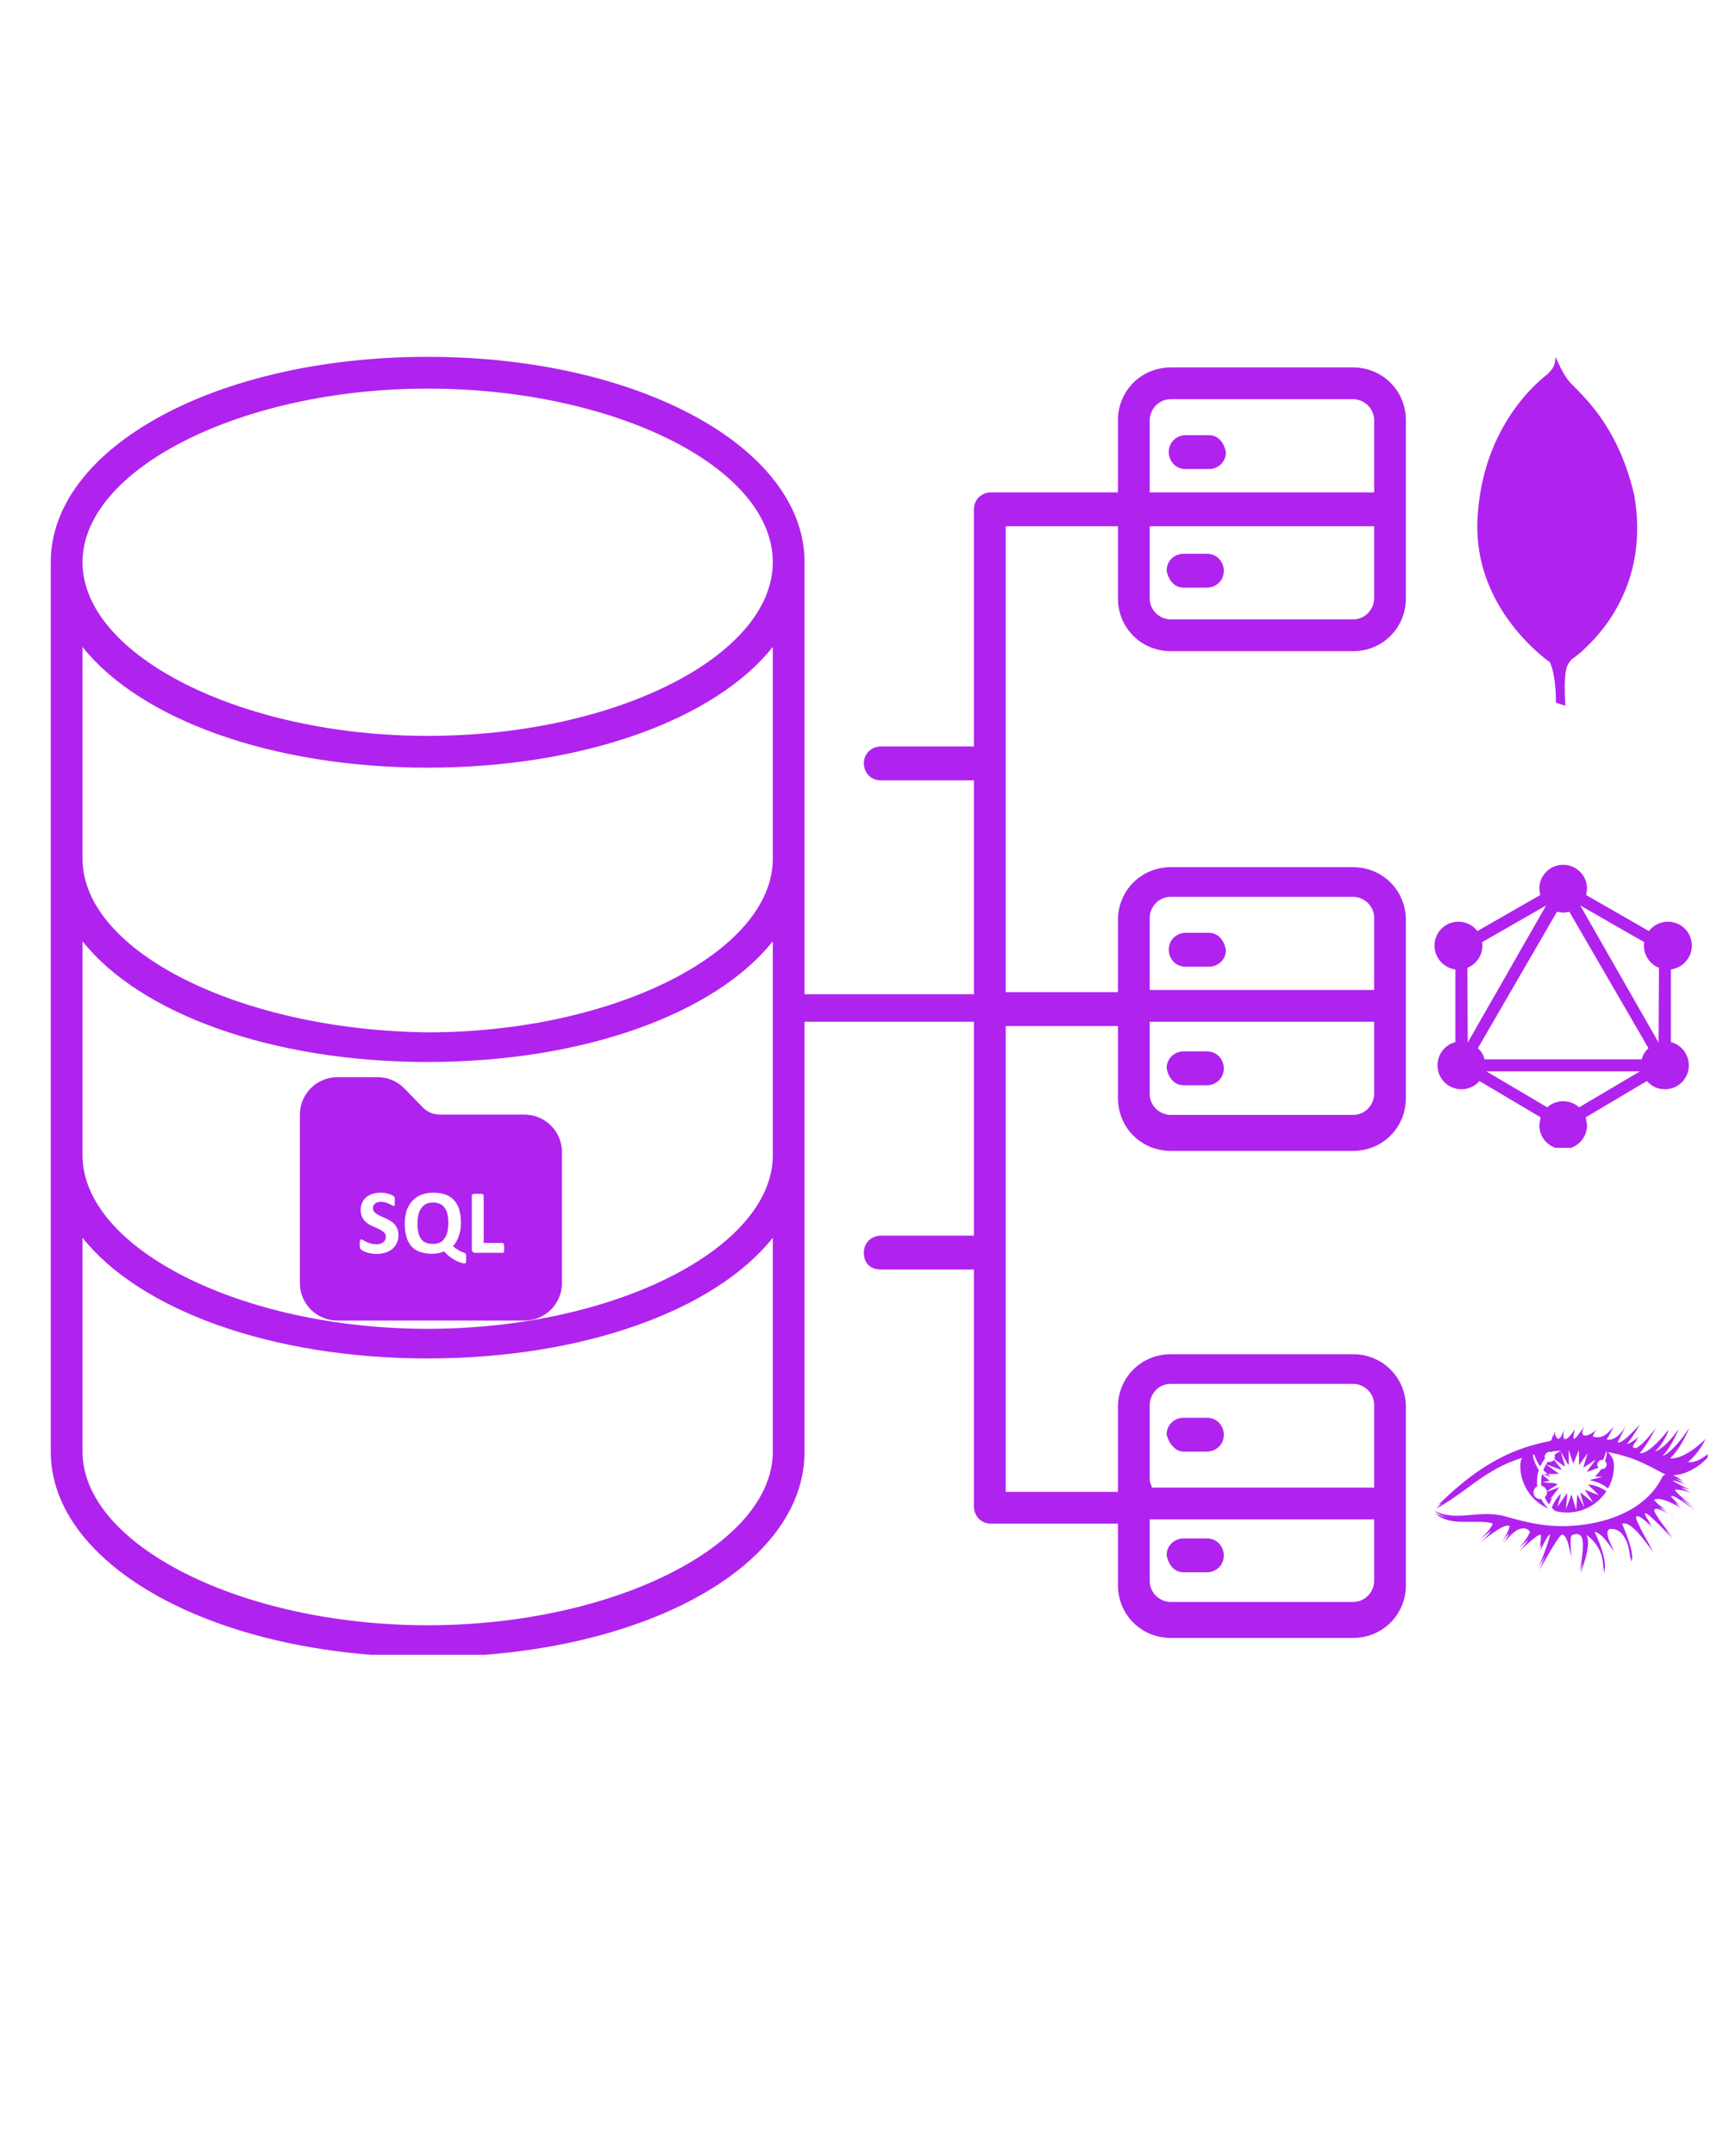
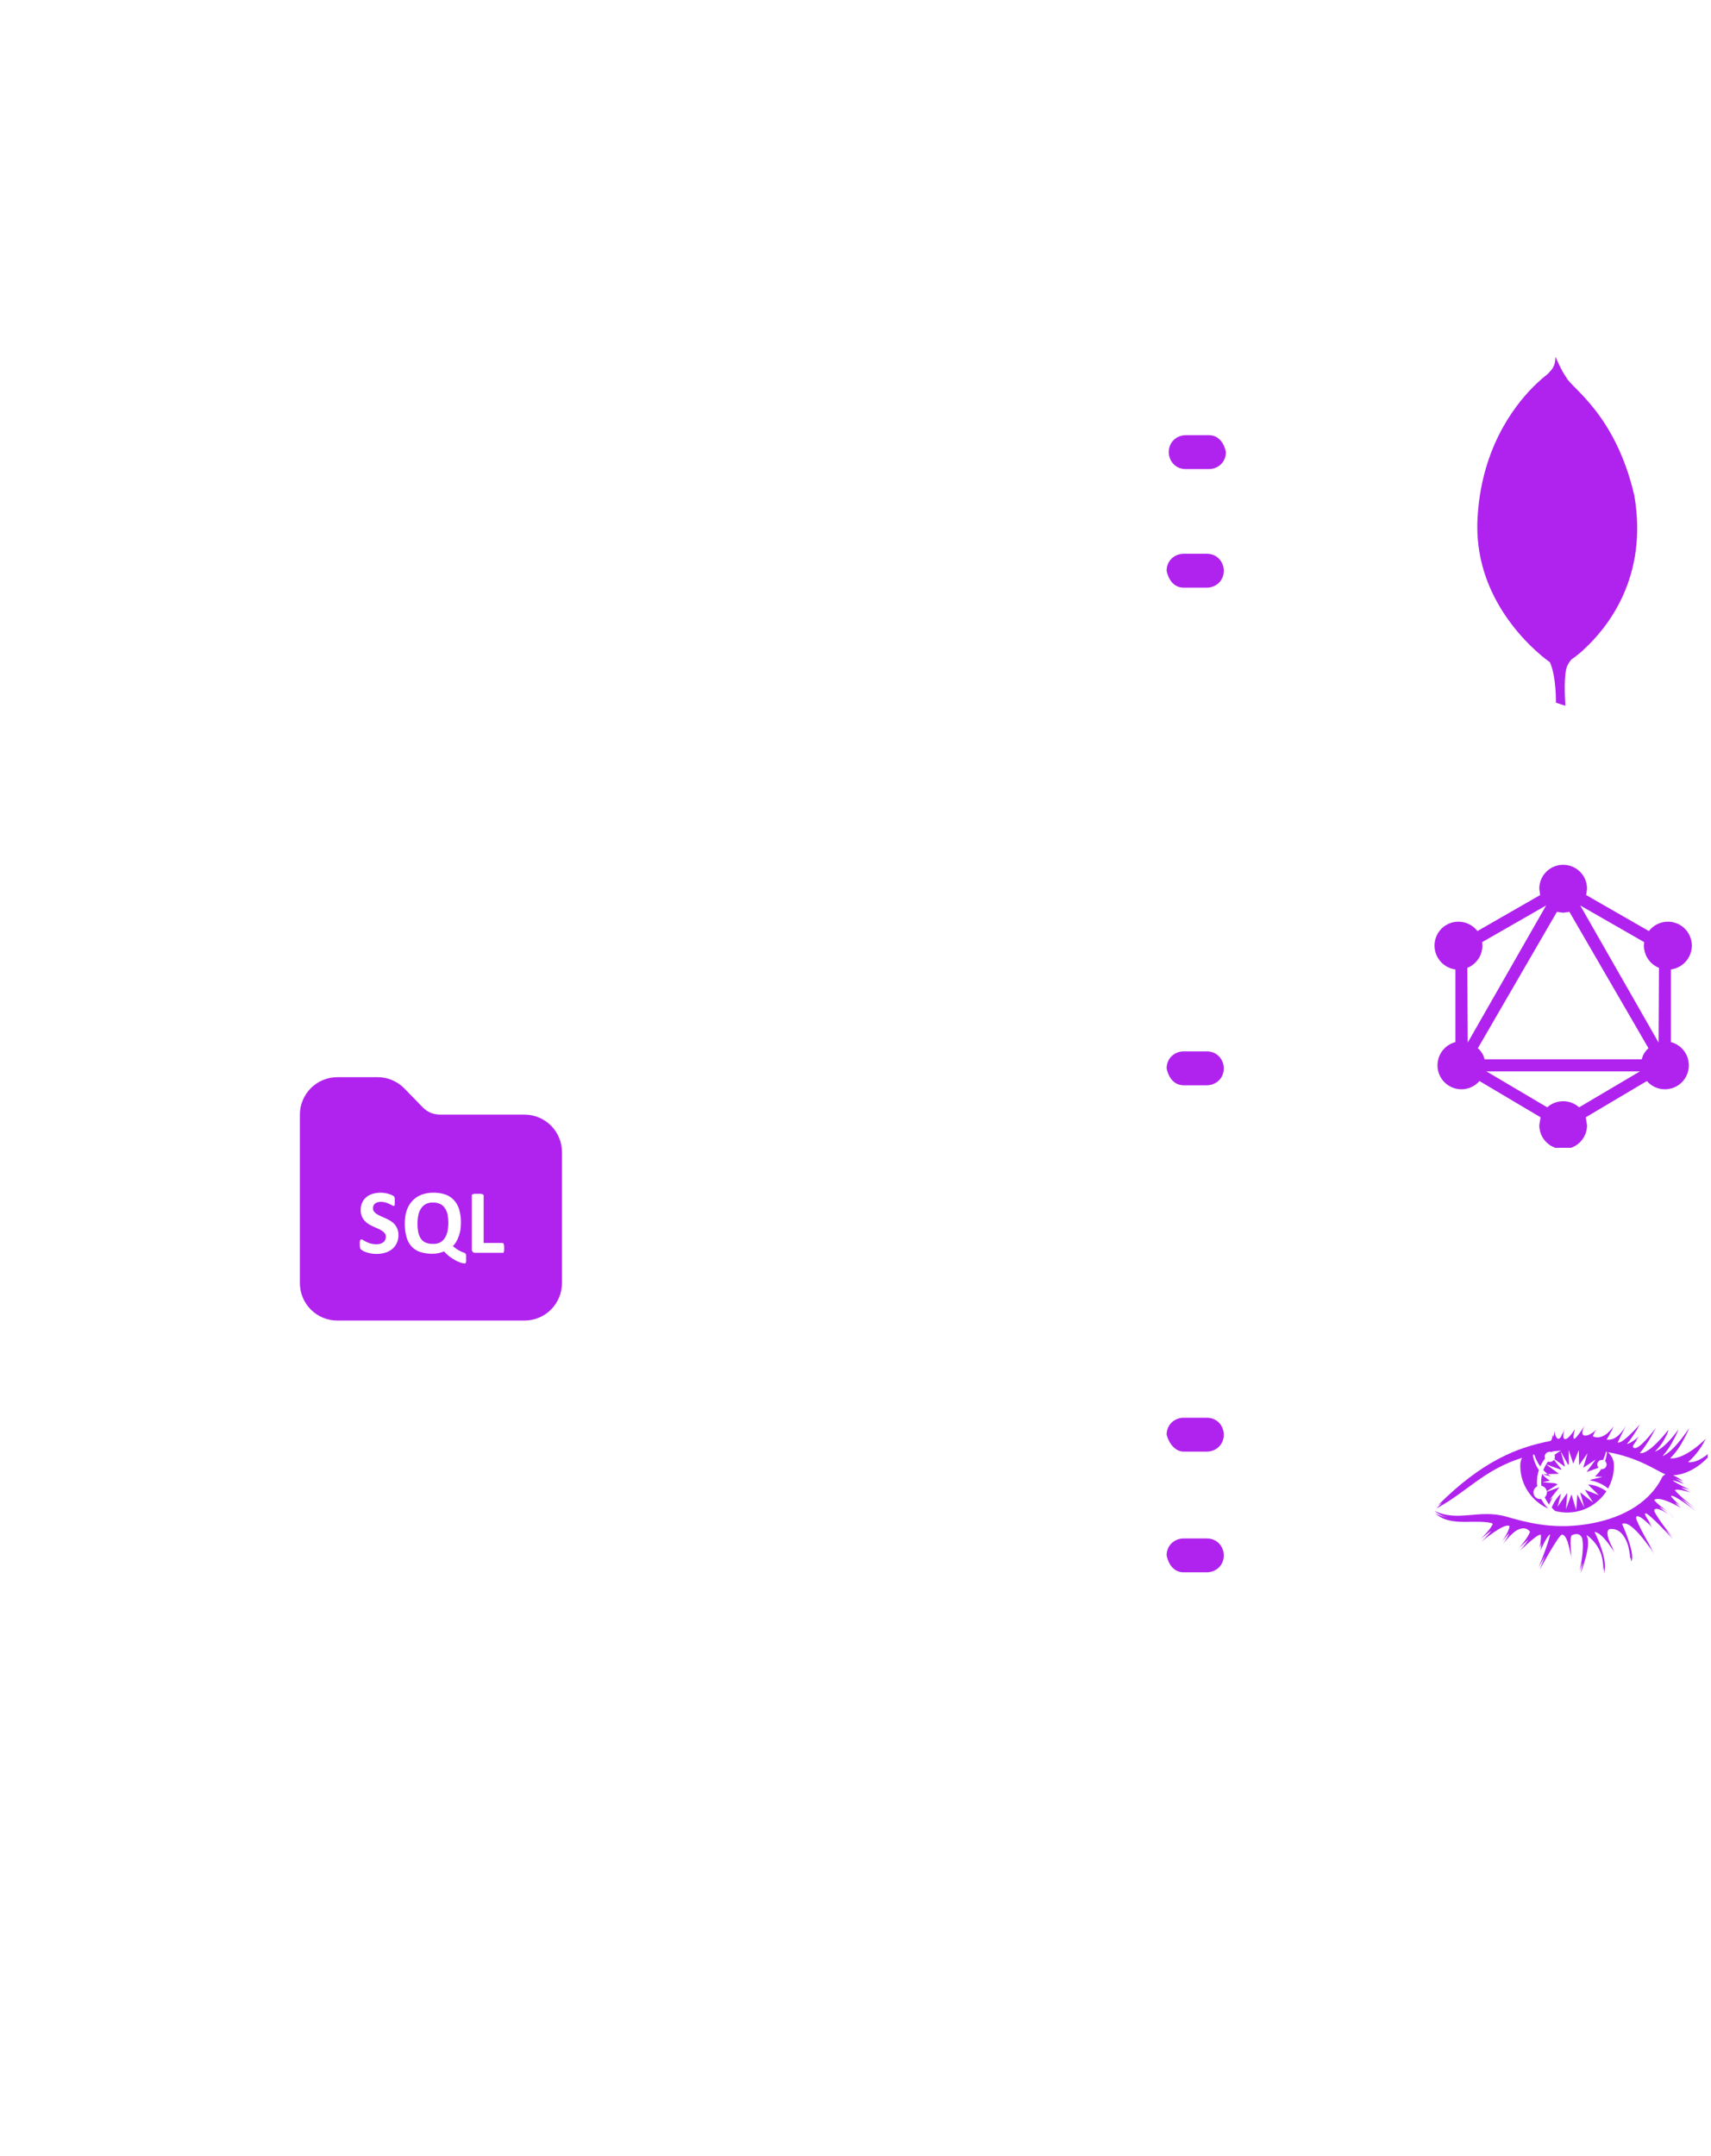
<svg xmlns="http://www.w3.org/2000/svg" width="350" zoomAndPan="magnify" viewBox="0 0 262.5 330.75" height="441" preserveAspectRatio="xMidYMid meet" version="1.0">
  <defs>
    <clipPath id="26ce8116f0">
      <path d="M 7.172 54.742 L 216 54.742 L 216 253.863 L 7.172 253.863 Z M 7.172 54.742 " clip-rule="nonzero" />
    </clipPath>
    <clipPath id="ef5230ec5c">
-       <path d="M 46 165.25 L 86.41 165.25 L 86.41 202.68 L 46 202.68 Z M 46 165.25 " clip-rule="nonzero" />
+       <path d="M 46 165.25 L 86.41 165.25 L 86.41 202.68 L 46 202.68 Z " clip-rule="nonzero" />
    </clipPath>
    <clipPath id="b7c7ca2dd3">
      <path d="M 226.422 54.742 L 252 54.742 L 252 108.641 L 226.422 108.641 Z M 226.422 54.742 " clip-rule="nonzero" />
    </clipPath>
    <clipPath id="640babc082">
      <path d="M 220.012 132.664 L 259.688 132.664 L 259.688 176.082 L 220.012 176.082 Z M 220.012 132.664 " clip-rule="nonzero" />
    </clipPath>
    <clipPath id="0b27f7cb96">
      <path d="M 220.012 218.492 L 262 218.492 L 262 241.699 L 220.012 241.699 Z M 220.012 218.492 " clip-rule="nonzero" />
    </clipPath>
  </defs>
  <g clip-path="url(#26ce8116f0)">
-     <path fill="#b023ee" d="M 179.633 99.898 L 207.57 99.898 C 212.117 99.898 215.691 96.324 215.691 91.777 L 215.691 64.488 C 215.691 59.941 212.117 56.367 207.57 56.367 L 179.633 56.367 C 175.086 56.367 171.512 59.941 171.512 64.488 L 171.512 75.535 L 152.02 75.535 C 150.723 75.535 149.422 76.508 149.422 78.133 L 149.422 114.516 L 135.129 114.516 C 133.828 114.516 132.531 115.492 132.531 117.113 C 132.531 118.414 133.504 119.715 135.129 119.715 L 149.422 119.715 L 149.422 152.523 L 123.434 152.523 L 123.434 86.254 C 123.434 68.711 98.094 54.742 65.609 54.742 C 33.125 54.742 7.785 68.711 7.785 86.254 L 7.785 222.691 C 7.785 240.234 33.125 254.203 65.609 254.203 C 98.094 254.203 123.434 240.559 123.434 222.691 L 123.434 156.746 L 149.422 156.746 L 149.422 189.559 L 135.129 189.559 C 133.828 189.559 132.531 190.531 132.531 192.156 C 132.531 193.781 133.504 194.754 135.129 194.754 L 149.422 194.754 L 149.422 231.137 C 149.422 232.438 150.398 233.738 152.02 233.738 L 171.512 233.738 L 171.512 243.156 C 171.512 247.707 175.086 251.277 179.633 251.277 L 207.57 251.277 C 212.117 251.277 215.691 247.707 215.691 243.156 L 215.691 215.871 C 215.691 211.32 212.117 207.75 207.57 207.75 L 179.633 207.75 C 175.086 207.75 171.512 211.32 171.512 215.871 L 171.512 227.566 C 171.512 227.891 171.512 228.539 171.512 228.863 L 154.297 228.863 L 154.297 157.395 L 171.512 157.395 L 171.512 168.441 C 171.512 172.988 175.086 176.562 179.633 176.562 L 207.57 176.562 C 212.117 176.562 215.691 172.988 215.691 168.441 L 215.691 141.152 C 215.691 136.605 212.117 133.031 207.57 133.031 L 179.633 133.031 C 175.086 133.031 171.512 136.605 171.512 141.152 L 171.512 152.199 L 154.297 152.199 L 154.297 80.73 L 171.512 80.73 L 171.512 91.777 C 171.512 96.324 175.086 99.898 179.633 99.898 Z M 176.387 64.488 C 176.387 62.863 177.684 61.238 179.633 61.238 L 207.57 61.238 C 209.195 61.238 210.82 62.539 210.82 64.488 L 210.82 75.535 L 176.387 75.535 Z M 176.387 80.73 L 210.82 80.73 L 210.82 91.777 C 210.82 93.398 209.52 95.023 207.57 95.023 L 179.633 95.023 C 178.008 95.023 176.387 93.727 176.387 91.777 Z M 118.562 222.691 C 118.562 236.984 94.195 249.328 65.609 249.328 C 37.023 249.328 12.66 236.984 12.66 222.691 L 12.66 189.883 C 21.43 200.926 41.57 208.398 65.609 208.398 C 89.648 208.398 109.789 200.926 118.562 189.883 Z M 118.562 177.211 C 118.562 191.508 94.195 203.852 65.609 203.852 C 37.023 203.852 12.66 191.508 12.66 177.211 L 12.66 144.402 C 21.43 155.445 41.57 162.918 65.609 162.918 C 89.648 162.918 109.789 155.445 118.562 144.402 Z M 118.562 131.734 C 118.562 146.027 94.195 158.371 65.609 158.371 C 37.023 158.047 12.66 146.027 12.66 131.734 L 12.66 99.246 C 21.43 110.293 41.57 117.766 65.609 117.766 C 89.648 117.766 109.789 110.293 118.562 99.246 Z M 65.609 112.891 C 37.023 112.891 12.66 100.547 12.66 86.254 C 12.66 71.961 37.023 59.617 65.609 59.617 C 94.195 59.617 118.562 71.637 118.562 86.254 C 118.562 100.547 94.523 112.891 65.609 112.891 Z M 176.387 215.547 C 176.387 213.922 177.684 212.297 179.633 212.297 L 207.57 212.297 C 209.195 212.297 210.82 213.598 210.82 215.547 L 210.82 228.215 L 176.711 228.215 C 176.711 227.891 176.387 227.566 176.387 226.914 Z M 176.387 233.086 L 210.82 233.086 L 210.82 242.508 C 210.82 244.133 209.52 245.758 207.57 245.758 L 179.633 245.758 C 178.008 245.758 176.387 244.457 176.387 242.508 Z M 176.387 140.828 C 176.387 139.203 177.684 137.582 179.633 137.582 L 207.57 137.582 C 209.195 137.582 210.82 138.879 210.82 140.828 L 210.82 151.875 L 176.387 151.875 Z M 176.387 156.746 L 210.82 156.746 L 210.82 167.793 C 210.82 169.414 209.52 171.039 207.57 171.039 L 179.633 171.039 C 178.008 171.039 176.387 169.742 176.387 167.793 Z M 176.387 156.746 " fill-opacity="1" fill-rule="nonzero" />
-   </g>
+     </g>
  <path fill="#b023ee" d="M 185.48 66.762 L 181.906 66.762 C 180.609 66.762 179.309 67.738 179.309 69.359 C 179.309 70.66 180.285 71.961 181.906 71.961 L 185.48 71.961 C 186.781 71.961 188.078 70.984 188.078 69.359 C 187.754 67.738 186.781 66.762 185.48 66.762 Z M 185.48 66.762 " fill-opacity="1" fill-rule="nonzero" />
  <path fill="#b023ee" d="M 181.582 90.152 L 185.156 90.152 C 186.457 90.152 187.754 89.176 187.754 87.555 C 187.754 86.254 186.781 84.953 185.156 84.953 L 181.582 84.953 C 180.285 84.953 178.984 85.93 178.984 87.555 C 179.309 89.176 180.285 90.152 181.582 90.152 Z M 181.582 90.152 " fill-opacity="1" fill-rule="nonzero" />
-   <path fill="#b023ee" d="M 185.48 143.102 L 181.906 143.102 C 180.609 143.102 179.309 144.078 179.309 145.703 C 179.309 147 180.285 148.301 181.906 148.301 L 185.48 148.301 C 186.781 148.301 188.078 147.324 188.078 145.703 C 187.754 144.078 186.781 143.102 185.48 143.102 Z M 185.48 143.102 " fill-opacity="1" fill-rule="nonzero" />
  <path fill="#b023ee" d="M 181.582 166.492 L 185.156 166.492 C 186.457 166.492 187.754 165.52 187.754 163.895 C 187.754 162.594 186.781 161.293 185.156 161.293 L 181.582 161.293 C 180.285 161.293 178.984 162.27 178.984 163.895 C 179.309 165.52 180.285 166.492 181.582 166.492 Z M 181.582 166.492 " fill-opacity="1" fill-rule="nonzero" />
  <path fill="#b023ee" d="M 181.582 222.691 L 185.156 222.691 C 186.457 222.691 187.754 221.719 187.754 220.094 C 187.754 218.793 186.781 217.496 185.156 217.496 L 181.582 217.496 C 180.285 217.496 178.984 218.469 178.984 220.094 C 179.309 221.391 180.285 222.691 181.582 222.691 Z M 181.582 222.691 " fill-opacity="1" fill-rule="nonzero" />
  <path fill="#b023ee" d="M 181.582 241.207 L 185.156 241.207 C 186.457 241.207 187.754 240.234 187.754 238.609 C 187.754 237.309 186.781 236.012 185.156 236.012 L 181.582 236.012 C 180.285 236.012 178.984 236.984 178.984 238.609 C 179.309 240.234 180.285 241.207 181.582 241.207 Z M 181.582 241.207 " fill-opacity="1" fill-rule="nonzero" />
  <path fill="#b023ee" d="M 68.266 185.355 C 68.082 185.074 67.844 184.859 67.547 184.707 C 67.188 184.543 66.812 184.465 66.418 184.477 C 66.02 184.465 65.641 184.551 65.285 184.73 C 64.984 184.91 64.746 185.148 64.566 185.445 C 64.367 185.754 64.238 186.086 64.172 186.445 C 64.09 186.844 64.051 187.246 64.051 187.652 C 64.047 188.086 64.078 188.516 64.148 188.945 C 64.211 189.309 64.336 189.648 64.531 189.965 C 64.711 190.246 64.949 190.457 65.25 190.602 C 65.609 190.766 65.988 190.84 66.383 190.824 C 66.789 190.848 67.18 190.773 67.547 190.594 C 67.848 190.418 68.086 190.176 68.266 189.879 C 68.465 189.562 68.598 189.223 68.668 188.859 C 68.742 188.449 68.781 188.039 68.781 187.621 C 68.781 187.188 68.746 186.758 68.668 186.332 C 68.598 185.98 68.461 185.652 68.266 185.355 Z M 68.266 185.355 " fill-opacity="1" fill-rule="nonzero" />
  <g clip-path="url(#ef5230ec5c)">
    <path fill="#b023ee" d="M 80.469 170.992 L 67.547 170.992 C 66.48 170.992 65.578 170.613 64.832 169.852 L 62.039 166.98 C 61.496 166.426 60.867 165.996 60.152 165.695 C 59.434 165.395 58.688 165.246 57.91 165.25 L 51.75 165.25 C 51.375 165.25 51 165.285 50.629 165.359 C 50.262 165.434 49.902 165.543 49.551 165.688 C 49.203 165.832 48.875 166.008 48.559 166.219 C 48.246 166.43 47.957 166.664 47.688 166.934 C 47.422 167.199 47.184 167.488 46.977 167.805 C 46.766 168.117 46.59 168.449 46.445 168.797 C 46.301 169.145 46.191 169.504 46.117 169.875 C 46.043 170.242 46.008 170.617 46.008 170.992 L 46.008 196.84 C 46.008 197.219 46.043 197.594 46.117 197.961 C 46.191 198.332 46.301 198.691 46.445 199.039 C 46.59 199.387 46.766 199.719 46.977 200.031 C 47.184 200.348 47.422 200.637 47.688 200.902 C 47.957 201.168 48.246 201.406 48.559 201.617 C 48.875 201.828 49.203 202.004 49.551 202.148 C 49.902 202.293 50.262 202.402 50.629 202.477 C 51 202.547 51.375 202.586 51.75 202.586 L 80.469 202.586 C 80.848 202.586 81.223 202.547 81.59 202.477 C 81.961 202.402 82.32 202.293 82.668 202.148 C 83.016 202.004 83.348 201.828 83.66 201.617 C 83.977 201.406 84.266 201.168 84.531 200.902 C 84.797 200.637 85.035 200.348 85.246 200.031 C 85.457 199.719 85.633 199.387 85.777 199.039 C 85.922 198.691 86.031 198.332 86.105 197.961 C 86.176 197.594 86.215 197.219 86.215 196.84 L 86.215 176.738 C 86.215 176.359 86.176 175.988 86.105 175.617 C 86.031 175.246 85.922 174.887 85.777 174.539 C 85.633 174.191 85.457 173.859 85.246 173.547 C 85.035 173.234 84.797 172.941 84.531 172.676 C 84.266 172.41 83.977 172.172 83.66 171.961 C 83.348 171.754 83.016 171.574 82.668 171.43 C 82.32 171.285 81.961 171.18 81.59 171.105 C 81.223 171.031 80.848 170.992 80.469 170.992 Z M 60.855 190.738 C 60.684 191.094 60.445 191.395 60.137 191.645 C 59.82 191.895 59.465 192.074 59.074 192.184 C 58.648 192.309 58.211 192.371 57.766 192.367 C 57.477 192.367 57.188 192.344 56.898 192.289 C 56.656 192.246 56.414 192.184 56.18 192.102 C 56 192.047 55.828 191.969 55.664 191.871 C 55.555 191.816 55.453 191.746 55.363 191.664 C 55.297 191.59 55.254 191.504 55.234 191.406 C 55.207 191.242 55.195 191.078 55.195 190.91 L 55.195 190.543 C 55.199 190.465 55.215 190.387 55.238 190.309 C 55.254 190.254 55.281 190.211 55.328 190.18 C 55.363 190.148 55.402 190.137 55.449 190.137 C 55.551 190.152 55.645 190.191 55.727 190.25 C 55.875 190.348 56.027 190.434 56.188 190.508 C 56.402 190.613 56.625 190.699 56.855 190.766 C 57.148 190.848 57.449 190.883 57.754 190.883 C 57.957 190.883 58.16 190.859 58.355 190.805 C 58.523 190.754 58.672 190.68 58.809 190.574 C 58.934 190.477 59.031 190.355 59.098 190.207 C 59.164 190.055 59.195 189.895 59.195 189.727 C 59.203 189.527 59.145 189.352 59.023 189.195 C 58.902 189.035 58.758 188.902 58.586 188.801 C 58.391 188.676 58.188 188.57 57.977 188.477 L 57.258 188.16 C 57.012 188.047 56.77 187.922 56.539 187.781 C 56.312 187.637 56.109 187.465 55.93 187.262 C 55.742 187.051 55.594 186.812 55.492 186.547 C 55.379 186.238 55.328 185.918 55.34 185.59 C 55.336 185.188 55.414 184.805 55.586 184.441 C 55.742 184.121 55.957 183.848 56.238 183.625 C 56.527 183.395 56.852 183.23 57.207 183.137 C 57.594 183.023 57.984 182.969 58.387 182.969 C 58.602 182.973 58.816 182.988 59.031 183.02 C 59.234 183.051 59.438 183.098 59.633 183.156 C 59.805 183.203 59.973 183.266 60.129 183.344 C 60.234 183.391 60.332 183.445 60.426 183.516 L 60.516 183.637 C 60.535 183.68 60.547 183.723 60.559 183.766 L 60.559 183.969 C 60.559 183.969 60.559 184.156 60.559 184.277 C 60.559 184.398 60.559 184.527 60.559 184.621 C 60.566 184.699 60.566 184.773 60.559 184.852 C 60.547 184.902 60.52 184.945 60.488 184.988 C 60.449 185 60.406 185 60.367 184.988 C 60.277 184.977 60.195 184.945 60.121 184.895 L 59.707 184.68 C 59.523 184.59 59.336 184.523 59.141 184.469 C 58.906 184.402 58.664 184.367 58.422 184.371 C 58.242 184.367 58.066 184.395 57.898 184.449 C 57.758 184.492 57.633 184.559 57.523 184.648 C 57.422 184.734 57.348 184.84 57.293 184.957 C 57.246 185.082 57.223 185.215 57.223 185.348 C 57.219 185.539 57.273 185.715 57.387 185.871 C 57.512 186.031 57.66 186.16 57.832 186.266 C 58.031 186.391 58.242 186.496 58.457 186.59 C 58.695 186.688 58.93 186.789 59.176 186.906 C 59.422 187.016 59.66 187.145 59.895 187.285 C 60.125 187.426 60.336 187.598 60.516 187.801 C 60.711 188.016 60.859 188.254 60.961 188.52 C 61.078 188.824 61.133 189.141 61.129 189.469 C 61.141 189.914 61.047 190.336 60.855 190.738 Z M 71.523 193.473 C 71.516 193.559 71.496 193.637 71.461 193.711 C 71.441 193.758 71.41 193.793 71.367 193.82 C 71.332 193.828 71.293 193.828 71.258 193.82 C 71.051 193.809 70.848 193.766 70.656 193.691 C 70.375 193.598 70.102 193.477 69.844 193.332 C 69.531 193.16 69.234 192.969 68.953 192.758 C 68.648 192.523 68.371 192.262 68.121 191.973 C 67.867 192.086 67.609 192.172 67.34 192.23 C 67.004 192.309 66.664 192.344 66.32 192.34 C 65.688 192.352 65.07 192.258 64.465 192.066 C 63.957 191.898 63.52 191.621 63.152 191.234 C 62.781 190.816 62.52 190.336 62.371 189.797 C 62.18 189.113 62.09 188.414 62.105 187.703 C 62.094 187.027 62.188 186.371 62.383 185.727 C 62.562 185.172 62.848 184.68 63.238 184.25 C 63.625 183.828 64.082 183.512 64.609 183.301 C 65.219 183.07 65.852 182.961 66.504 182.969 C 67.121 182.961 67.723 183.051 68.309 183.242 C 68.812 183.418 69.25 183.699 69.621 184.082 C 70.004 184.5 70.277 184.977 70.441 185.52 C 70.633 186.184 70.727 186.863 70.711 187.559 C 70.715 187.941 70.688 188.324 70.633 188.707 C 70.574 189.031 70.488 189.352 70.375 189.66 C 70.277 189.953 70.152 190.23 69.996 190.496 C 69.855 190.738 69.684 190.961 69.484 191.164 C 69.727 191.379 69.984 191.57 70.262 191.738 C 70.441 191.844 70.629 191.945 70.82 192.031 C 70.973 192.094 71.094 192.145 71.188 192.176 C 71.27 192.199 71.34 192.238 71.402 192.297 C 71.465 192.367 71.5 192.453 71.508 192.547 C 71.527 192.715 71.527 192.879 71.508 193.043 C 71.523 193.188 71.531 193.332 71.523 193.473 Z M 77.348 191.816 C 77.34 191.898 77.324 191.977 77.297 192.051 C 77.281 192.109 77.254 192.156 77.211 192.195 C 77.168 192.207 77.129 192.207 77.09 192.195 L 72.93 192.195 C 72.77 192.211 72.629 192.156 72.52 192.035 C 72.406 191.918 72.363 191.777 72.387 191.613 L 72.387 183.387 C 72.387 183.34 72.398 183.297 72.43 183.258 C 72.473 183.227 72.52 183.207 72.574 183.199 C 72.664 183.168 72.758 183.148 72.852 183.141 C 73 183.133 73.148 183.133 73.297 183.141 C 73.449 183.133 73.598 183.133 73.75 183.141 C 73.84 183.152 73.926 183.172 74.008 183.199 C 74.066 183.215 74.117 183.242 74.16 183.285 C 74.188 183.324 74.203 183.367 74.203 183.414 L 74.203 190.68 L 77.074 190.68 C 77.121 190.68 77.16 190.695 77.195 190.723 C 77.238 190.754 77.266 190.797 77.281 190.848 C 77.309 190.922 77.328 191.004 77.332 191.082 C 77.363 191.324 77.363 191.562 77.332 191.801 Z M 77.348 191.816 " fill-opacity="1" fill-rule="nonzero" />
  </g>
  <g clip-path="url(#b7c7ca2dd3)">
    <path fill="#b023ee" d="M 238.652 54.742 C 238.645 54.785 238.641 54.812 238.641 54.852 L 238.641 54.883 L 238.637 54.883 C 238.633 54.914 238.629 54.938 238.629 54.969 L 238.629 55 L 238.625 55 C 238.625 55.023 238.621 55.043 238.621 55.059 L 238.621 55.117 L 238.613 55.117 C 238.609 55.137 238.609 55.156 238.605 55.172 L 238.605 55.219 L 238.602 55.219 C 238.602 55.234 238.602 55.254 238.598 55.266 L 238.598 55.312 L 238.594 55.312 C 238.594 55.332 238.59 55.359 238.59 55.383 L 238.59 55.387 C 238.582 55.426 238.574 55.465 238.566 55.5 L 238.566 55.516 L 238.562 55.516 C 238.562 55.527 238.559 55.535 238.559 55.543 L 238.559 55.582 L 238.551 55.582 L 238.551 55.629 L 238.539 55.629 L 238.539 55.672 L 238.527 55.672 L 238.527 55.719 L 238.52 55.719 L 238.52 55.762 L 238.508 55.762 L 238.508 55.797 L 238.496 55.797 L 238.496 55.828 L 238.484 55.828 L 238.484 55.871 L 238.477 55.871 L 238.477 55.902 L 238.465 55.902 L 238.465 55.93 L 238.457 55.93 L 238.457 55.961 L 238.449 55.961 C 238.445 55.965 238.445 55.969 238.445 55.973 L 238.445 55.992 L 238.438 55.992 C 238.438 56 238.438 56.004 238.438 56.008 L 238.438 56.02 L 238.434 56.02 C 238.43 56.027 238.426 56.039 238.426 56.043 C 238.422 56.059 238.41 56.074 238.406 56.09 L 238.406 56.094 C 238.402 56.098 238.395 56.105 238.395 56.109 L 238.395 56.129 L 238.387 56.129 L 238.387 56.145 L 238.375 56.145 L 238.375 56.164 L 238.367 56.164 L 238.367 56.188 L 238.352 56.188 L 238.352 56.219 L 238.344 56.219 L 238.344 56.227 L 238.332 56.227 L 238.332 56.242 L 238.324 56.242 L 238.324 56.27 L 238.316 56.27 L 238.316 56.285 L 238.301 56.285 L 238.301 56.312 L 238.293 56.312 L 238.293 56.328 L 238.281 56.328 L 238.281 56.348 L 238.277 56.348 L 238.277 56.367 L 238.262 56.367 L 238.262 56.387 L 238.254 56.387 L 238.254 56.398 L 238.246 56.398 L 238.246 56.418 L 238.23 56.418 L 238.23 56.438 L 238.223 56.438 L 238.223 56.453 L 238.211 56.453 L 238.211 56.469 L 238.203 56.469 L 238.203 56.492 L 238.191 56.492 L 238.191 56.504 L 238.184 56.504 L 238.184 56.52 L 238.172 56.52 L 238.172 56.531 L 238.16 56.531 L 238.16 56.551 L 238.152 56.551 L 238.152 56.562 L 238.141 56.562 L 238.141 56.578 L 238.129 56.578 L 238.129 56.594 L 238.125 56.594 L 238.121 56.602 L 238.121 56.609 L 238.113 56.609 C 238.113 56.613 238.109 56.613 238.109 56.617 L 238.109 56.621 C 238.105 56.629 238.105 56.633 238.098 56.637 L 238.098 56.645 C 238.086 56.656 238.078 56.672 238.07 56.684 L 238.07 56.688 C 238.066 56.691 238.055 56.699 238.051 56.707 L 238.051 56.711 L 238.047 56.711 C 238.047 56.715 238.043 56.719 238.043 56.719 L 238.043 56.727 L 238.035 56.727 L 238.031 56.73 L 238.031 56.734 L 238.027 56.734 C 238.027 56.738 238.023 56.738 238.02 56.742 L 238.02 56.754 L 238.016 56.754 L 238.012 56.758 L 238.012 56.762 L 238.004 56.762 C 238.004 56.766 238 56.766 238 56.77 L 238 56.773 L 237.992 56.773 C 237.992 56.777 237.988 56.777 237.988 56.781 L 237.988 56.793 L 237.98 56.793 L 237.98 56.805 L 237.973 56.805 L 237.973 56.816 L 237.965 56.816 L 237.965 56.836 L 237.953 56.836 L 237.953 56.816 L 237.941 56.816 L 237.941 56.824 L 237.926 56.824 L 237.926 56.84 L 237.918 56.84 L 237.918 56.855 L 237.906 56.855 L 237.906 56.867 L 237.895 56.867 L 237.895 56.879 L 237.887 56.879 L 237.887 56.887 L 237.879 56.887 L 237.879 56.906 L 237.863 56.906 L 237.863 56.914 L 237.855 56.914 L 237.855 56.93 L 237.844 56.93 L 237.844 56.938 L 237.836 56.938 L 237.836 56.949 L 237.824 56.949 L 237.824 56.973 L 237.82 56.973 L 237.82 56.98 L 237.809 56.98 L 237.809 56.992 L 237.797 56.992 L 237.797 56.996 L 237.789 56.996 L 237.789 57.004 L 237.777 57.004 L 237.777 57.027 L 237.77 57.027 L 237.77 57.035 L 237.758 57.035 L 237.758 57.043 L 237.75 57.043 L 237.75 57.059 L 237.738 57.059 L 237.738 57.066 L 237.727 57.066 L 237.727 57.074 L 237.719 57.074 L 237.719 57.086 L 237.703 57.086 L 237.703 57.105 L 237.695 57.105 L 237.695 57.117 L 237.684 57.117 L 237.684 57.129 L 237.672 57.129 L 237.672 57.137 L 237.66 57.137 L 237.66 57.148 L 237.652 57.148 L 237.652 57.16 L 237.641 57.16 L 237.641 57.176 L 237.633 57.176 L 237.633 57.184 L 237.617 57.184 L 237.617 57.195 L 237.613 57.195 L 237.613 57.207 L 237.605 57.207 L 237.605 57.215 L 237.594 57.215 L 237.594 57.223 L 237.586 57.223 L 237.586 57.238 L 237.574 57.238 L 237.574 57.246 L 237.566 57.246 C 237.562 57.246 237.562 57.25 237.562 57.25 L 237.562 57.254 L 237.559 57.254 L 237.547 57.262 C 237.547 57.262 237.543 57.27 237.539 57.27 L 237.539 57.285 L 237.531 57.285 L 237.531 57.293 L 237.523 57.293 L 237.523 57.305 L 237.512 57.305 L 237.512 57.312 L 237.508 57.312 L 237.5 57.32 L 237.5 57.324 L 237.496 57.324 L 237.492 57.332 L 237.492 57.336 L 237.484 57.336 C 237.477 57.352 237.469 57.359 237.453 57.371 C 237.449 57.379 237.438 57.387 237.43 57.395 C 237.402 57.414 237.367 57.441 237.34 57.465 C 237.32 57.477 237.305 57.492 237.289 57.504 L 237.289 57.508 C 237.25 57.535 237.215 57.562 237.176 57.594 C 237.121 57.641 237.07 57.684 237.008 57.734 L 237.008 57.73 L 237.004 57.73 C 236.871 57.836 236.734 57.953 236.578 58.086 L 236.578 58.09 L 236.574 58.09 C 236.191 58.418 235.734 58.844 235.219 59.355 L 235.176 59.398 C 232.078 62.535 227.191 69.078 226.676 79.645 C 226.629 80.52 226.637 81.371 226.688 82.195 L 226.688 82.219 C 226.934 86.383 228.27 89.938 229.945 92.824 L 229.945 92.828 C 230.609 93.98 231.328 95.023 232.059 95.961 L 232.059 95.965 C 234.57 99.211 237.133 101.133 237.789 101.598 C 238.797 103.883 238.703 107.797 238.703 107.797 L 240.164 108.277 C 240.164 108.277 239.867 104.484 240.285 102.652 C 240.414 102.078 240.723 101.59 241.082 101.176 C 241.324 101.008 242.039 100.504 242.898 99.738 C 242.941 99.695 242.965 99.656 243 99.617 C 246.469 96.453 252.945 88.664 250.727 75.973 C 247.844 63.57 241.055 59.496 240.324 57.938 C 239.52 56.836 238.652 54.742 238.652 54.742 Z M 238.652 54.742 " fill-opacity="1" fill-rule="nonzero" />
  </g>
  <g clip-path="url(#640babc082)">
    <path fill="#b023ee" d="M 239.82 140.02 L 238.859 139.887 L 226.734 160.805 C 227.258 161.262 227.605 161.852 227.758 162.504 L 251.879 162.504 C 252.031 161.852 252.383 161.262 252.906 160.805 L 240.777 139.887 Z M 228.043 164.359 L 237.375 169.875 C 238.008 169.289 238.883 168.938 239.82 168.938 C 240.758 168.938 241.629 169.289 242.262 169.875 L 251.598 164.359 Z M 239.82 176.289 C 238.848 176.289 237.914 175.902 237.227 175.215 C 236.539 174.527 236.156 173.598 236.156 172.625 L 236.352 171.402 L 226.973 165.84 C 226.297 166.625 225.316 167.105 224.203 167.105 C 223.23 167.105 222.301 166.719 221.613 166.035 C 220.926 165.348 220.539 164.414 220.539 163.441 C 220.539 161.719 221.695 160.281 223.285 159.867 L 223.285 148.723 C 221.477 148.48 220.082 146.934 220.082 145.059 C 220.082 144.086 220.469 143.152 221.152 142.465 C 221.84 141.777 222.773 141.395 223.746 141.395 C 224.945 141.395 225.992 141.961 226.668 142.832 L 236.285 137.312 L 236.156 136.332 C 236.156 134.305 237.789 132.668 239.82 132.668 C 241.848 132.668 243.484 134.305 243.484 136.332 L 243.352 137.312 L 252.969 142.832 C 253.645 141.961 254.695 141.395 255.895 141.395 C 256.863 141.395 257.797 141.777 258.484 142.465 C 259.172 143.152 259.559 144.086 259.559 145.059 C 259.559 146.934 258.16 148.48 256.352 148.723 L 256.352 159.867 C 257.941 160.281 259.098 161.719 259.098 163.441 C 259.098 164.414 258.715 165.348 258.027 166.035 C 257.34 166.719 256.406 167.105 255.434 167.105 C 254.324 167.105 253.34 166.625 252.664 165.84 L 243.285 171.402 L 243.484 172.625 C 243.484 173.598 243.098 174.527 242.41 175.215 C 241.723 175.902 240.789 176.289 239.82 176.289 Z M 237.203 138.906 L 227.387 144.535 L 227.43 145.059 C 227.43 146.605 226.473 147.938 225.117 148.48 L 225.184 159.93 Z M 242.438 138.906 L 254.453 159.93 L 254.52 148.48 C 253.168 147.938 252.207 146.605 252.207 145.059 L 252.25 144.535 Z M 242.438 138.906 " fill-opacity="1" fill-rule="nonzero" />
  </g>
  <g clip-path="url(#0b27f7cb96)">
    <path fill="#b023ee" d="M 240.086 219.094 C 240.09 219.09 240.09 219.086 240.09 219.086 C 240.09 219.086 240.086 219.09 240.086 219.094 Z M 255.805 231.848 C 256.371 232.254 256.824 232.555 256.824 232.555 C 256.824 232.555 256.371 232.207 255.805 231.848 Z M 237.195 224.637 L 237.207 224.648 C 237.211 224.645 237.211 224.645 237.211 224.645 Z M 262.078 223.293 C 262.859 222.516 263.285 221.859 263.285 221.859 C 263.285 221.859 260.891 224.617 258.977 224.293 C 260.422 223.129 261.461 221.191 261.461 221.191 C 261.461 221.191 261.434 221.219 261.391 221.266 C 261.613 220.91 261.738 220.68 261.738 220.68 C 261.738 220.68 258.574 223.945 256.227 223.719 C 257.199 222.785 257.898 221.637 258.332 220.793 C 258.875 219.836 259.145 219.086 259.145 219.086 C 259.145 219.086 256.754 222.777 255.059 223.375 C 255.82 222.551 256.367 221.648 256.719 220.953 C 257.262 220.004 257.508 219.27 257.508 219.27 C 257.508 219.27 255.562 222.125 253.898 222.688 C 254.785 221.785 255.23 221.062 255.457 220.578 C 255.93 219.801 255.961 219.359 255.961 219.359 C 255.961 219.359 252.953 223.246 251.59 222.91 C 252.707 221.566 253.496 220.098 253.711 219.676 C 253.93 219.285 254.051 219.043 254.051 219.043 C 254.051 219.043 251.367 222.68 250.641 222.09 C 250.496 222.062 250.504 221.906 250.59 221.695 C 250.855 221.277 251.18 220.875 251.18 220.875 C 251.18 220.875 251.082 220.961 250.93 221.086 C 251.184 220.707 251.457 220.359 251.457 220.359 C 251.457 220.359 250.223 221.461 249.598 221.508 C 250.387 220.633 251.316 219.012 251.316 219.012 C 251.316 219.012 251.281 219.055 251.215 219.129 C 251.445 218.758 251.594 218.496 251.594 218.496 C 251.594 218.496 248.867 221.633 248.184 221.27 L 249.5 218.598 C 249.5 218.598 248.223 221.188 246.492 220.832 C 246.711 220.5 246.883 220.191 247.004 219.941 C 247.387 219.293 247.543 218.809 247.543 218.809 C 247.543 218.809 246.184 220.996 244.5 220.406 C 244.398 220.371 244.383 220.277 244.414 220.16 C 244.562 219.949 244.715 219.777 244.715 219.777 C 244.715 219.777 244.625 219.863 244.484 219.98 C 244.648 219.652 244.992 219.262 244.992 219.262 C 244.992 219.262 243.863 220.359 243.09 220.223 C 242.316 220.086 243.137 218.676 243.137 218.676 C 243.137 218.676 241.773 220.816 241.5 220.723 C 241.227 220.633 241.637 219.223 241.637 219.223 C 241.637 219.223 240.637 220.859 240.09 220.77 C 239.562 220.684 240.051 219.199 240.086 219.094 C 240.066 219.152 239.895 219.648 239.676 220.078 C 239.734 219.828 239.801 219.629 239.809 219.605 C 239.801 219.633 239.672 220.008 239.496 220.391 C 239.348 220.617 239.188 220.766 239.043 220.723 C 238.59 220.59 238.496 219.543 238.496 219.543 C 238.496 219.543 238.453 220.031 238.289 220.461 C 238.234 220.238 238.219 220.055 238.219 220.055 C 238.219 220.055 238.184 220.488 238.039 220.895 C 237.953 220.992 237.848 221.062 237.723 221.09 C 232.812 222.043 227.398 224.133 220.625 230.91 C 220.82 230.805 221.012 230.699 221.203 230.59 C 220.918 230.859 220.633 231.137 220.348 231.426 C 225.059 228.887 227.684 225.461 233.508 223.645 C 233.336 223.992 233.238 224.395 233.238 224.852 C 233.238 227.773 234.984 230.285 237.488 231.41 C 237.492 231.402 237.492 231.395 237.492 231.387 C 237.074 230.969 236.723 230.488 236.449 229.965 C 236.398 229.973 236.348 229.98 236.293 229.98 C 235.723 229.98 235.262 229.516 235.262 228.949 C 235.262 228.539 235.5 228.188 235.844 228.02 C 235.766 227.387 235.793 226.73 235.938 226.07 C 235.98 225.883 236.031 225.695 236.09 225.516 C 235.625 224.836 235.301 224.047 235.168 223.195 C 235.238 223.176 235.312 223.16 235.387 223.145 C 235.594 223.797 235.906 224.41 236.309 224.961 C 236.504 224.527 236.746 224.129 237.031 223.77 C 237 223.684 236.98 223.59 236.98 223.492 C 236.98 223.148 237.203 222.859 237.512 222.754 C 237.609 222.742 237.711 222.727 237.809 222.715 C 237.895 222.719 237.98 222.734 238.055 222.766 C 238.102 222.73 238.152 222.695 238.199 222.664 C 238.617 222.613 239.047 222.566 239.492 222.531 C 239.137 222.719 238.801 222.938 238.488 223.188 C 238.531 223.281 238.551 223.387 238.551 223.492 C 238.551 223.617 238.52 223.73 238.469 223.836 L 240.023 224.965 C 240.047 224.949 240.066 224.938 240.09 224.922 L 239.453 222.688 L 240.574 224.688 C 240.609 224.676 240.648 224.66 240.688 224.648 L 240.652 222.453 C 240.656 222.453 240.656 222.449 240.66 222.449 L 241.371 224.527 L 242.227 222.457 L 242.258 224.73 C 242.266 224.734 242.277 224.738 242.285 224.742 L 243.562 222.941 L 242.91 225.133 C 242.918 225.141 242.926 225.148 242.934 225.152 L 244.801 223.91 L 243.438 225.797 C 243.441 225.801 243.445 225.805 243.445 225.812 L 245.156 225.199 C 245.176 225.172 245.199 225.145 245.223 225.121 C 245.121 224.996 245.059 224.844 245.059 224.672 C 245.059 224.277 245.379 223.961 245.773 223.961 C 245.828 223.961 245.879 223.969 245.934 223.98 C 246.129 223.578 246.277 223.156 246.383 222.723 C 246.434 222.73 246.484 222.738 246.535 222.746 C 246.496 223.23 246.398 223.699 246.246 224.145 C 246.391 224.277 246.484 224.461 246.484 224.672 C 246.484 225.066 246.164 225.383 245.773 225.383 C 245.73 225.383 245.691 225.379 245.656 225.371 C 245.387 225.793 245.062 226.172 244.699 226.508 L 245.855 226.57 L 244.098 226.988 C 244.047 227.027 243.992 227.062 243.934 227.102 C 244.953 227.262 245.914 227.691 246.707 228.348 C 247.285 227.312 247.613 226.121 247.613 224.852 C 247.613 223.949 247.238 223.277 246.668 222.77 C 251.422 223.605 254.168 225.641 255.523 226.191 C 255.254 226.273 255.027 226.473 254.891 226.848 C 252.777 230.871 248.344 233.121 243.16 233.871 C 237.973 234.621 234.152 233.531 231.016 232.648 C 226.887 231.484 223.613 233.555 220.031 231.758 C 220.531 232.152 221.078 232.543 222.027 232.789 C 221.414 232.676 220.797 232.48 220.168 232.168 C 220.996 232.824 221.941 233.465 224.672 233.473 C 225.559 233.473 228.32 233.34 229.023 233.75 C 228.805 234.543 227.129 236.125 227.129 236.125 C 227.129 236.125 227.891 235.477 228.785 234.844 C 228.223 235.629 227.262 236.531 227.262 236.531 C 227.262 236.531 230.82 233.523 231.586 234.117 C 231.543 234.957 230.402 236.531 230.402 236.531 C 230.402 236.531 230.91 235.844 231.543 235.207 C 231.211 236.016 230.539 236.941 230.539 236.941 C 230.539 236.941 231.949 235.031 232.992 234.621 C 233.66 234.363 234.23 234.375 234.723 234.957 C 234.566 235.727 233.062 237.488 233.062 237.488 C 233.062 237.488 233.738 236.832 234.469 236.195 C 233.973 236.992 233.199 237.898 233.199 237.898 C 233.199 237.898 235.859 235.305 236.336 235.441 C 236.359 235.449 236.383 235.461 236.402 235.48 C 236.465 236.191 236.199 237.488 236.199 237.488 C 236.199 237.488 236.324 237.191 236.508 236.801 C 236.445 237.367 236.336 237.898 236.336 237.898 C 236.336 237.898 237.289 235.613 237.816 235.383 C 237.613 236.668 236.062 240.422 236.062 240.422 C 236.062 240.422 236.492 239.637 237.047 238.668 C 236.617 239.82 236.199 240.832 236.199 240.832 C 236.199 240.832 239.074 235.562 239.609 235.441 C 239.965 235.363 240.273 235.891 240.52 236.566 C 240.828 237.578 241.008 238.715 241.008 238.715 C 241.008 238.715 240.973 238.434 240.93 238.031 C 241.07 238.645 241.145 239.125 241.145 239.125 C 241.145 239.125 240.695 235.727 241.18 235.508 C 241.996 235.141 242.469 235.387 242.723 235.953 C 243.137 237.676 242.34 240.969 242.34 240.969 C 242.34 240.969 242.551 240.441 242.797 239.699 C 242.652 240.648 242.477 241.375 242.477 241.375 C 242.477 241.375 244.207 237.109 243.453 235.645 C 243.441 235.59 243.43 235.535 243.414 235.484 C 244.609 236.332 245.281 237.418 245.652 238.426 C 246.07 239.816 245.957 240.969 245.957 240.969 C 245.957 240.969 246.039 240.781 246.082 240.383 C 246.133 240.984 246.09 241.375 246.09 241.375 C 246.09 241.375 246.617 240.234 245.676 237.543 C 245.453 236.824 245.117 235.988 244.629 235.02 C 245.926 235.082 247.797 238.375 247.797 238.375 C 247.797 238.375 247.539 237.918 247.266 237.32 C 247.508 237.699 247.66 237.965 247.66 237.965 C 247.66 237.965 247.121 237.012 246.773 236.055 C 246.539 235.273 246.508 234.582 247.113 234.555 C 248.484 234.488 249.258 235.637 249.699 236.848 C 250.055 238.016 250.117 239.125 250.117 239.125 C 250.117 239.125 250.156 239.09 250.199 238.984 C 250.238 239.32 250.254 239.535 250.254 239.535 C 250.254 239.535 250.797 239.074 249.844 236.312 C 249.625 235.637 249.312 234.809 248.859 233.785 C 250.336 232.969 253.801 238.441 253.801 238.441 C 253.801 238.441 253.43 237.828 252.961 236.996 C 253.391 237.602 253.664 238.035 253.664 238.035 C 253.664 238.035 251.691 234.734 251.066 233.105 C 251 232.863 250.996 232.699 251.07 232.645 C 251.594 232.281 253.504 234.371 253.504 234.371 C 253.504 234.371 253.207 233.965 252.918 233.496 C 253.184 233.762 253.367 233.965 253.367 233.965 C 253.367 233.965 252.68 233.016 252.375 232.355 C 252.363 232.266 252.379 232.195 252.438 232.168 C 252.824 231.961 256.688 236.148 256.688 236.148 C 256.688 236.148 256.094 235.434 255.445 234.566 C 256.078 235.223 256.551 235.738 256.551 235.738 C 256.551 235.738 254.398 233.152 253.812 231.84 C 253.789 231.707 253.805 231.609 253.867 231.555 C 254.207 231.266 255.176 231.773 255.941 232.258 C 255.5 231.938 254.988 231.555 254.574 231.191 C 254.961 231.344 255.41 231.598 255.805 231.848 C 255.07 231.32 254.152 230.609 253.789 230.129 C 253.805 230.098 253.828 230.07 253.867 230.051 C 254.914 229.508 257.895 231.348 257.895 231.348 C 257.895 231.348 257.387 230.934 256.957 230.488 C 257.43 230.738 257.758 230.938 257.758 230.938 C 257.758 230.938 256.754 230.113 256.371 229.547 C 256.375 229.531 256.383 229.52 256.395 229.508 C 256.688 229.145 260.211 231.824 260.211 231.824 C 260.211 231.824 258.883 230.777 257.914 229.879 C 258.949 230.559 260.078 231.418 260.078 231.418 C 260.078 231.418 257.625 229.484 256.961 228.621 C 257.242 228.289 259.395 228.961 259.395 228.961 C 259.395 228.961 258.617 228.598 257.863 228.199 C 258.527 228.324 259.258 228.551 259.258 228.551 C 259.258 228.551 257.359 227.668 256.617 227.129 C 257.07 227.121 258.371 227.664 258.371 227.664 C 258.371 227.664 257.746 227.152 257.023 226.82 C 257.57 226.977 258.234 227.254 258.234 227.254 C 258.234 227.254 257.488 226.641 256.684 226.324 C 260.586 226.102 263.004 222.375 263.004 222.375 C 263.004 222.375 262.641 222.797 262.078 223.293 Z M 239.809 219.605 C 239.809 219.602 239.812 219.602 239.812 219.602 C 239.812 219.602 239.812 219.602 239.809 219.605 Z M 255.941 232.258 C 256.508 232.664 256.961 232.965 256.961 232.965 C 256.961 232.965 256.508 232.617 255.941 232.258 Z M 239.555 225.387 L 238.406 223.945 C 238.266 224.145 238.031 224.277 237.766 224.277 C 237.668 224.277 237.574 224.258 237.488 224.227 C 237.387 224.359 237.297 224.5 237.211 224.645 L 239.484 225.48 C 239.508 225.449 239.531 225.418 239.555 225.387 Z M 238.227 229.688 L 237.715 230.098 L 239.25 228.152 L 237.316 228.855 C 237.316 228.887 237.324 228.914 237.324 228.949 C 237.324 229.246 237.195 229.516 236.992 229.703 C 237.176 230.094 237.402 230.469 237.668 230.816 C 237.812 230.418 238 230.043 238.227 229.688 Z M 236.57 226.211 C 236.441 226.789 236.418 227.371 236.484 227.934 C 236.906 228.016 237.238 228.355 237.309 228.781 L 238.98 227.711 C 238.82 227.656 238.668 227.598 238.516 227.531 L 236.637 227.395 L 237.789 227.145 C 237.344 226.867 236.938 226.531 236.59 226.145 C 236.582 226.168 236.578 226.188 236.57 226.211 Z M 239.148 226.082 L 237.207 224.648 C 237.039 224.926 236.895 225.219 236.777 225.527 C 236.984 225.75 237.207 225.957 237.445 226.145 L 239.145 226.094 C 239.145 226.09 239.148 226.086 239.148 226.082 Z M 237.953 226.508 C 237.777 226.398 237.609 226.277 237.445 226.145 L 236.641 226.172 Z M 240.41 229.082 L 238.957 231.141 L 239.496 229.129 C 238.867 229.727 238.379 230.469 238.062 231.285 C 238.234 231.469 238.418 231.641 238.609 231.805 C 239.191 231.957 239.801 232.039 240.426 232.039 C 242.953 232.039 245.172 230.734 246.453 228.766 C 245.777 228.297 245.02 227.965 244.223 227.797 L 243.641 227.75 L 245.289 229.375 L 243.133 228.531 L 244.402 230.477 L 242.488 228.992 C 242.477 229 242.465 229.008 242.449 229.012 L 243.07 231.289 L 241.996 229.246 L 241.82 231.645 L 241.098 229.266 C 241.098 229.266 241.094 229.266 241.09 229.262 L 240.246 231.527 L 240.449 229.094 C 240.438 229.09 240.422 229.086 240.41 229.082 Z M 240.41 229.082 " fill-opacity="1" fill-rule="nonzero" />
  </g>
</svg>